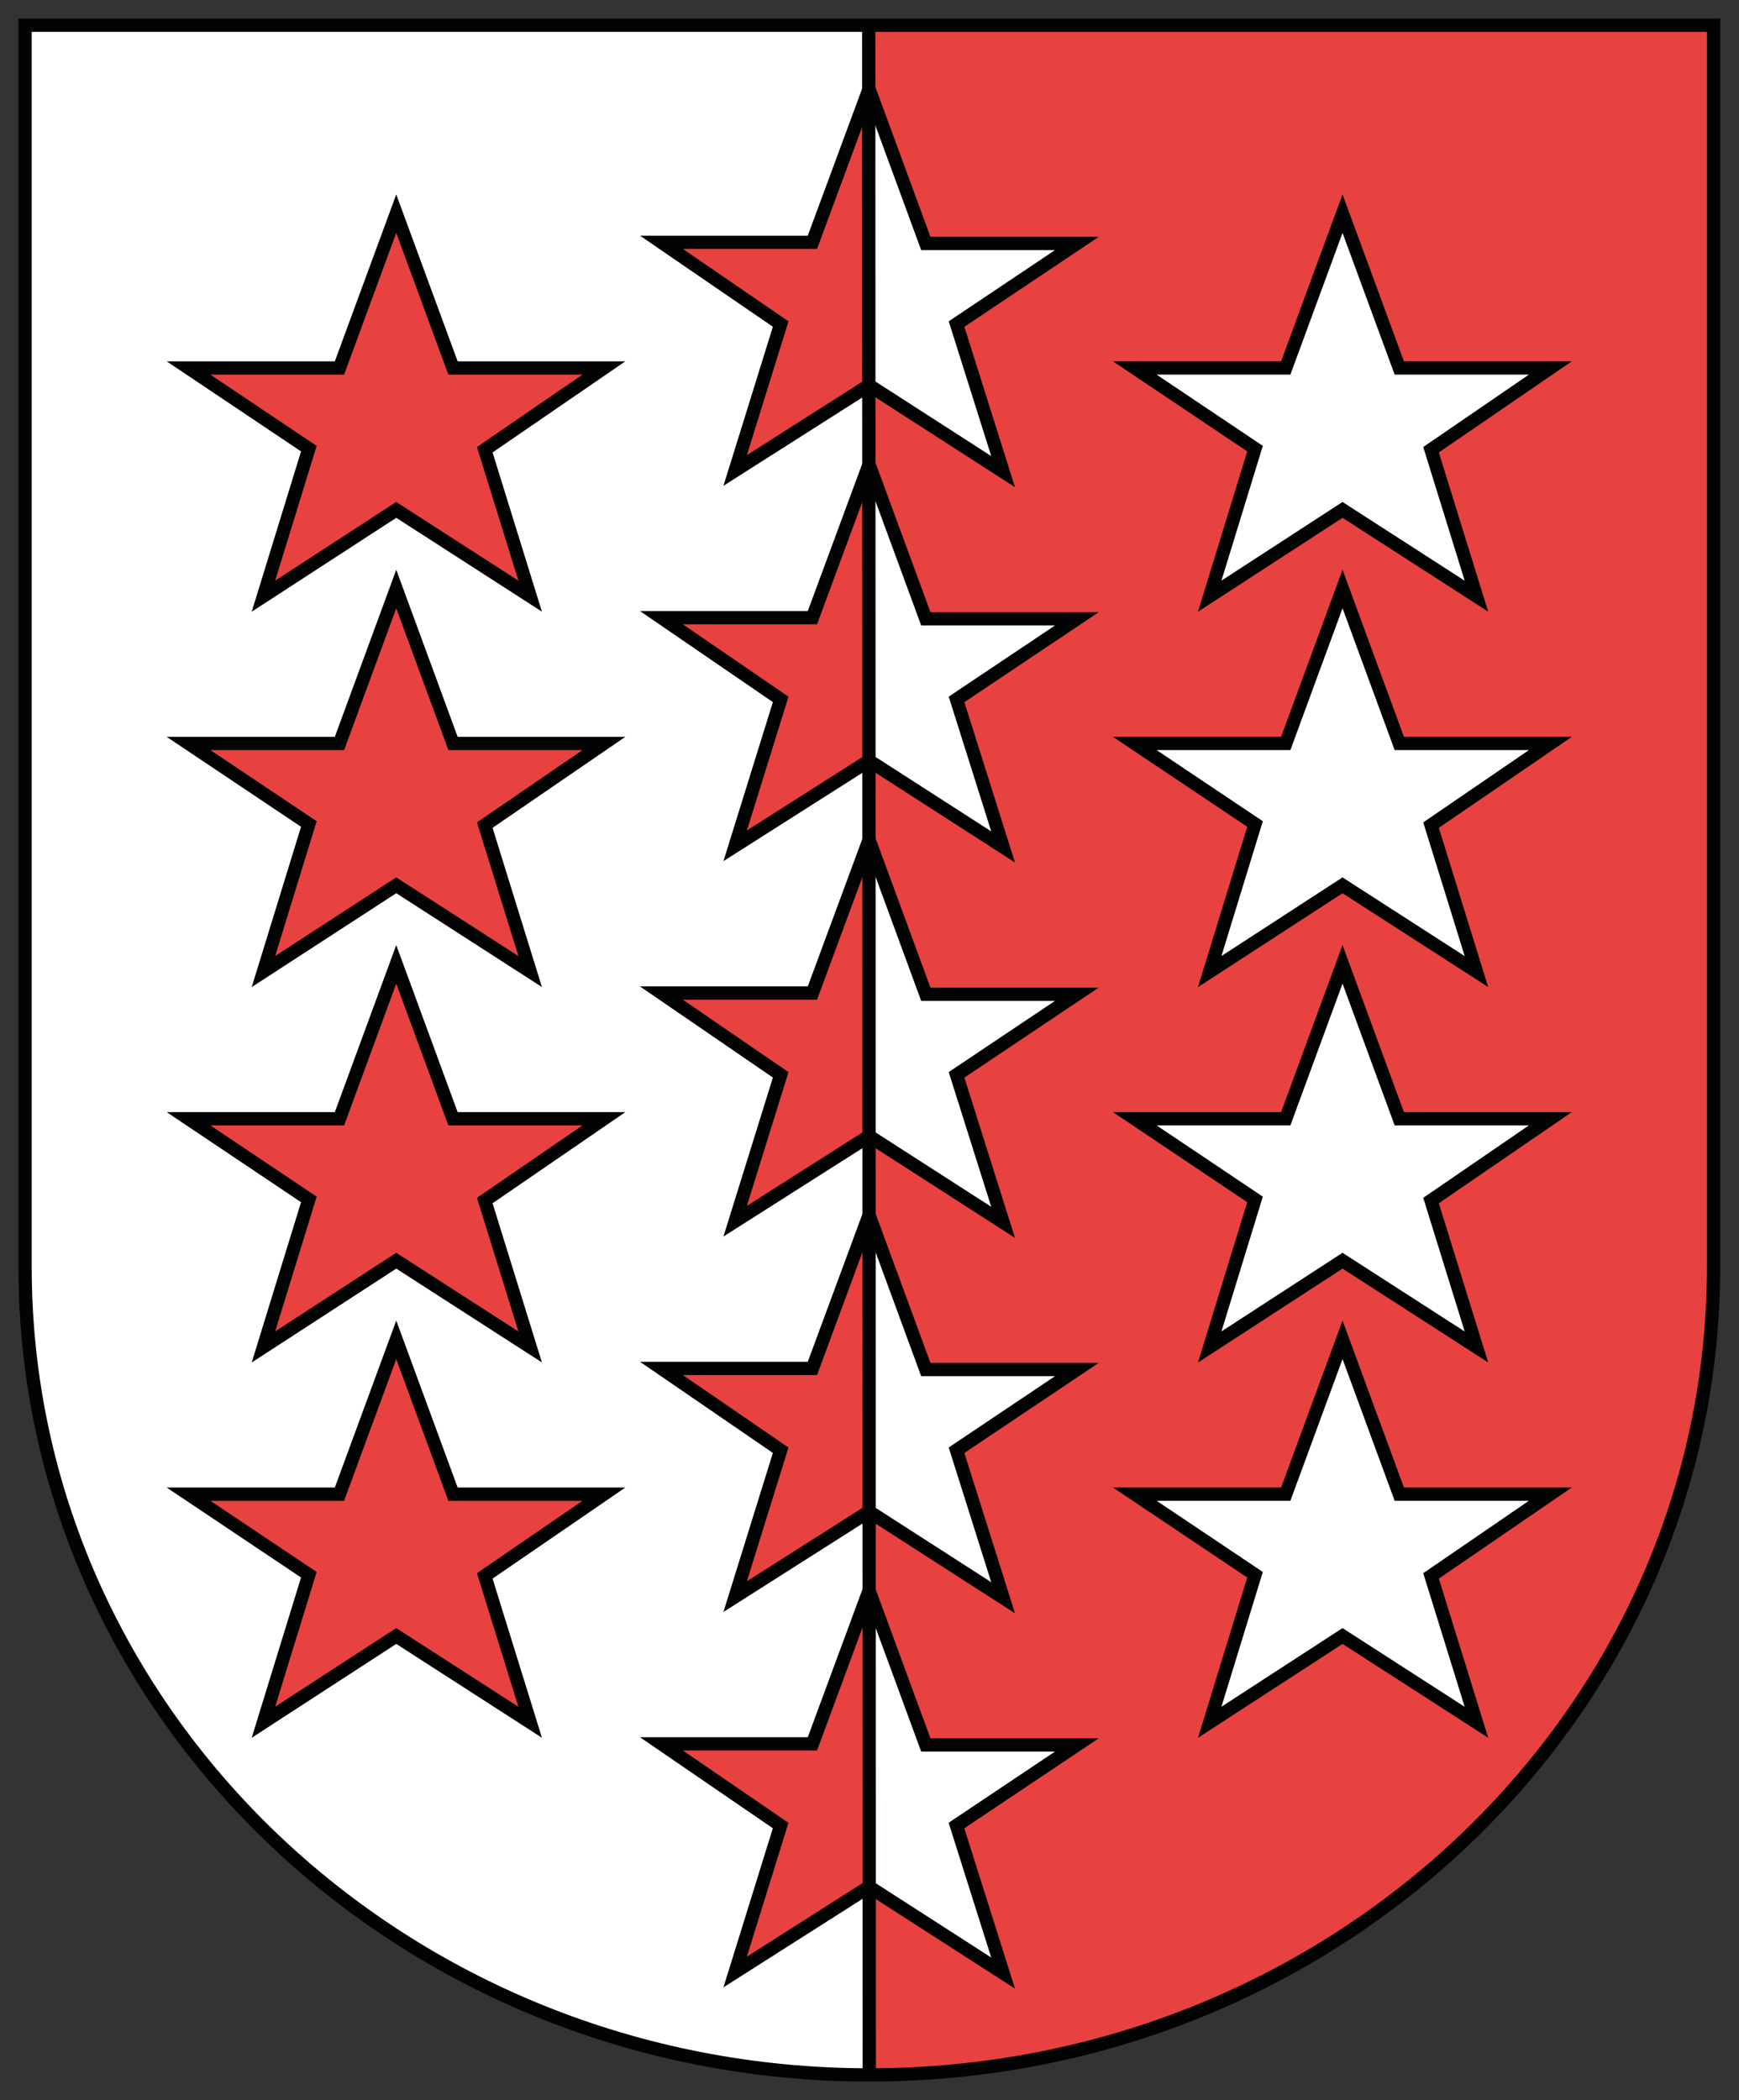
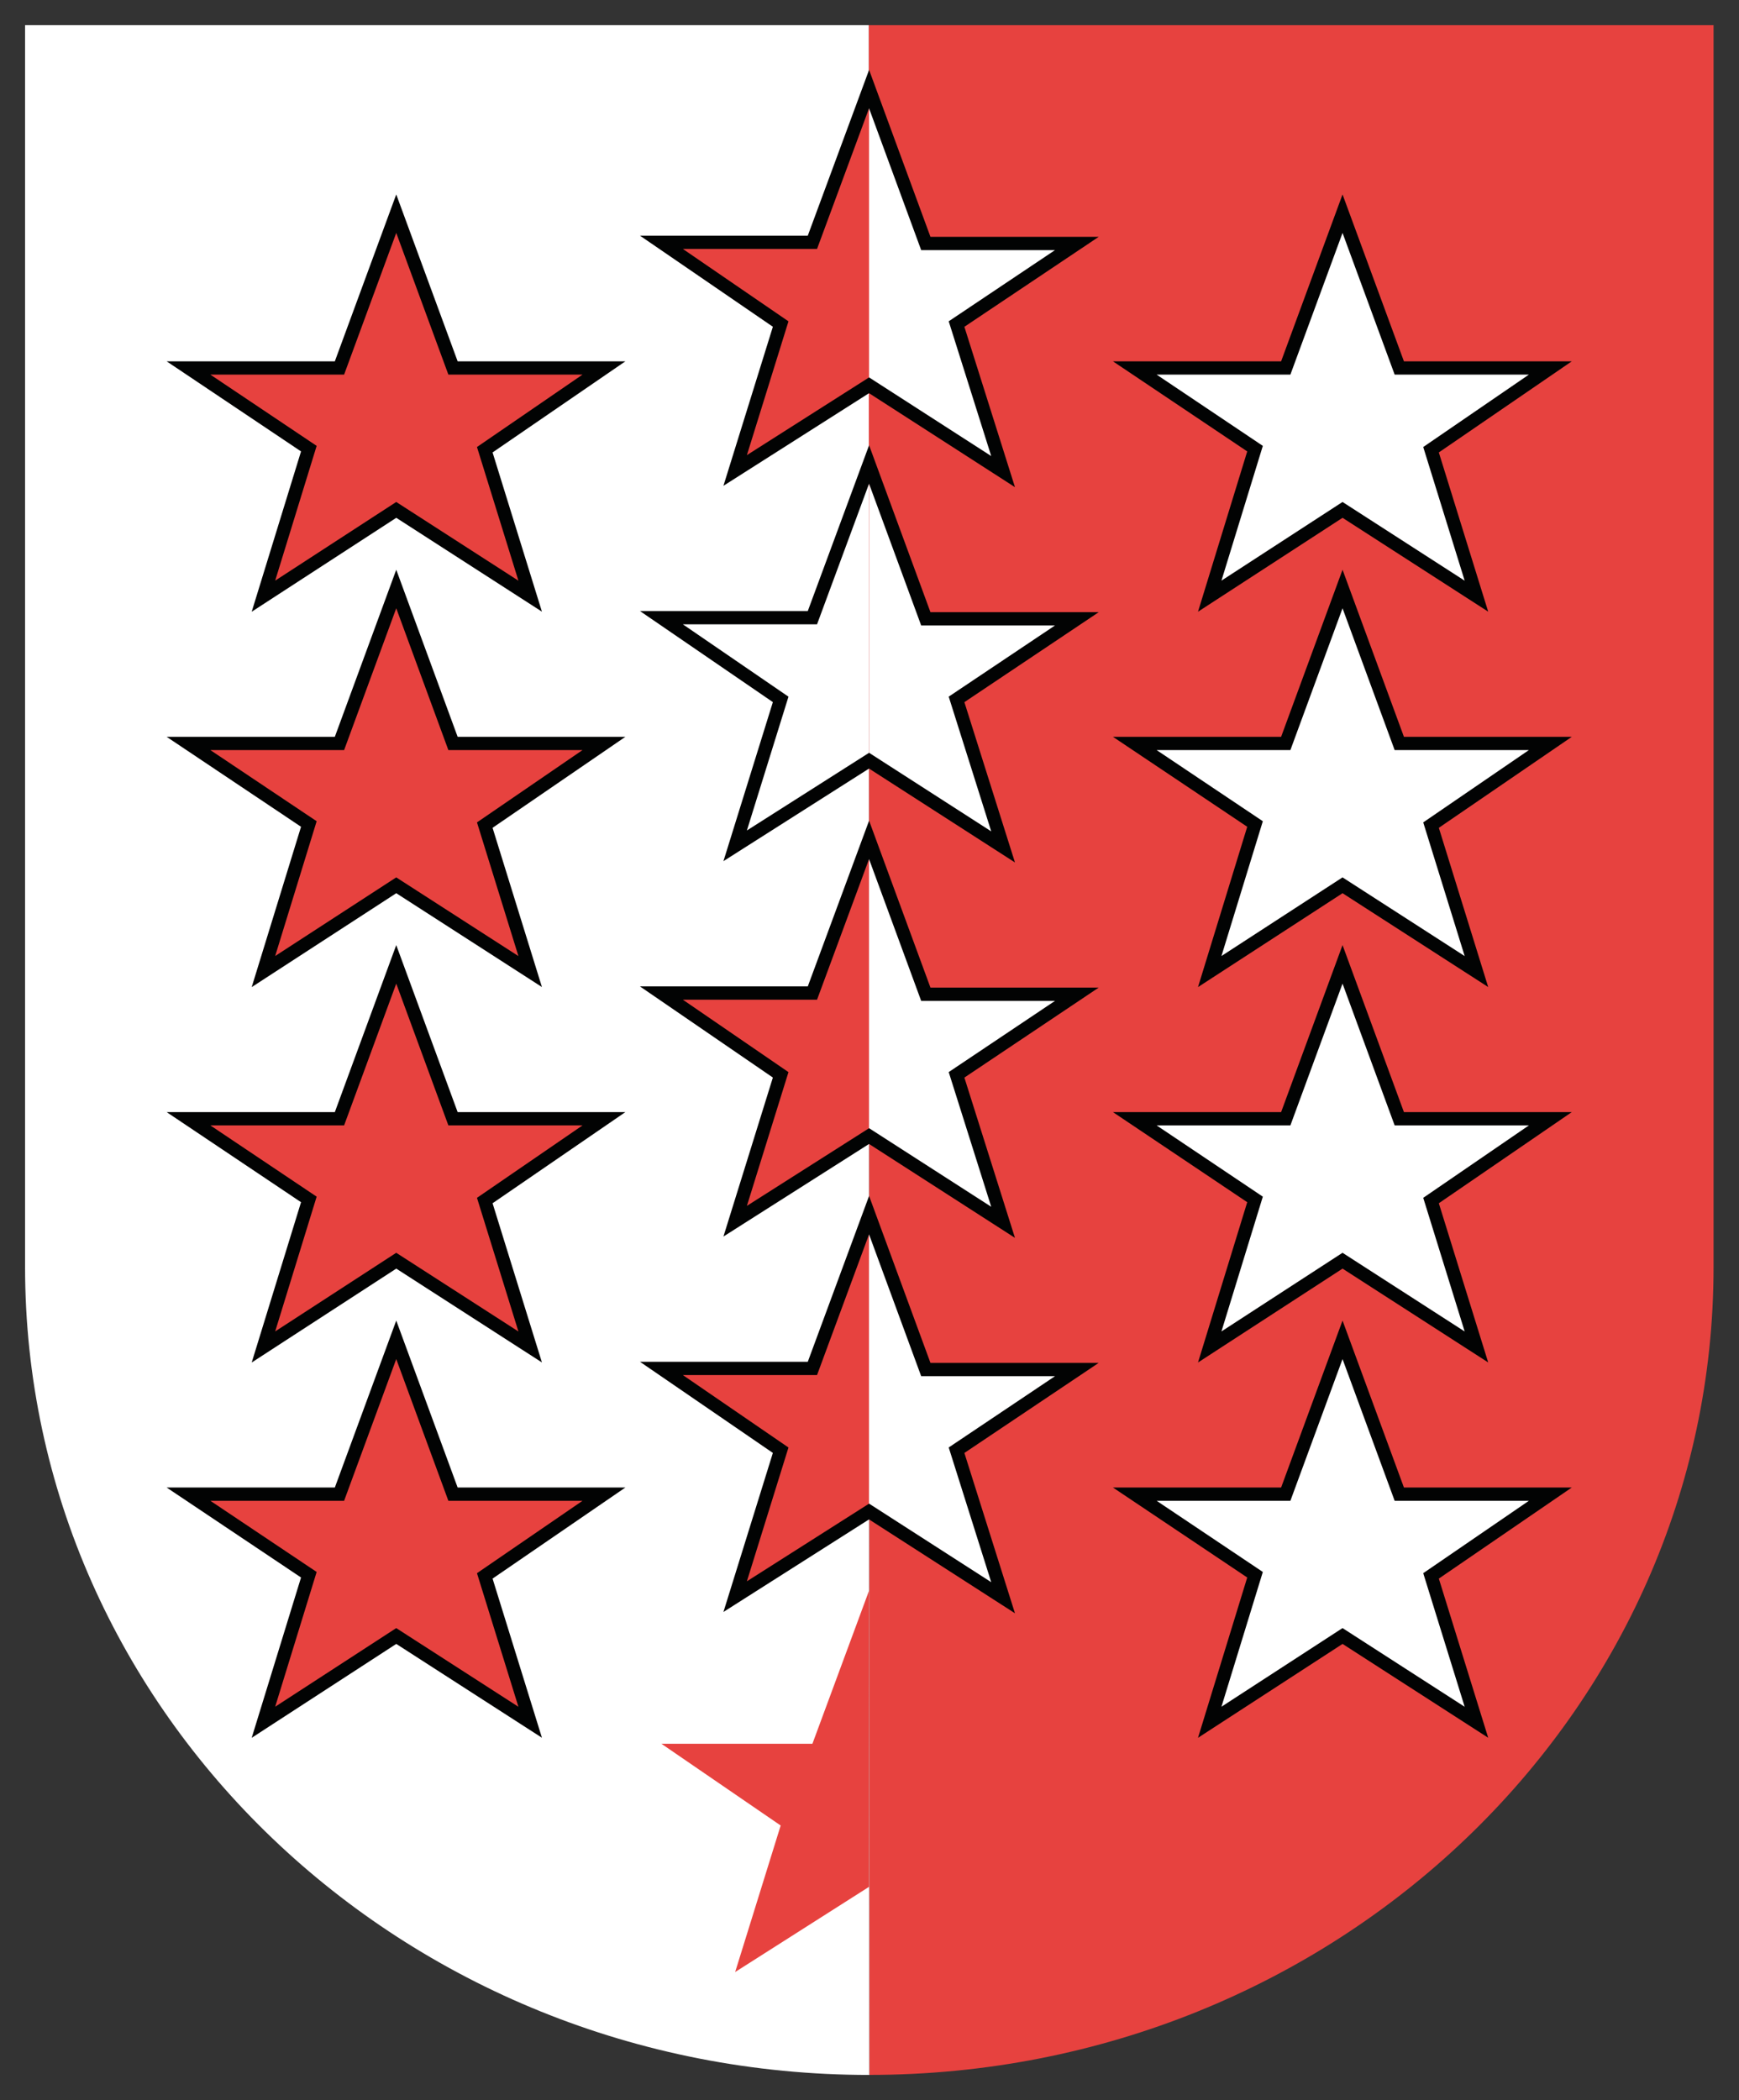
<svg xmlns="http://www.w3.org/2000/svg" id="Layer_1" data-name="Layer 1" viewBox="0 0 654.17 790.05">
  <rect x="0" y="0" width="654.17" height="790.05" fill="#333333" stroke="none" />
  <defs>
    <style>.cls-1{fill:#e7423f;}.cls-2{fill:#fff;}.cls-3{fill:none;stroke:#020303;stroke-width:5px;}</style>
  </defs>
  <path class="cls-1" d="M326.79,9.48H644.6V476.6c0,167.86-142.2,303.94-317.58,303.94Z" />
  <path class="cls-2" d="M327,780.55h0C151.61,780.55,9.43,644.47,9.43,476.6V9.48H326.79Z" />
  <polygon class="cls-2" points="505.03 80.38 526.38 138.42 583.2 138.42 538.32 169.18 555.4 224.27 505.03 191.81 455.07 224.27 472.11 168.77 426.88 138.42 483.67 138.42 505.03 80.38" />
  <polygon class="cls-3" points="505.03 80.38 526.38 138.42 583.2 138.42 538.32 169.18 555.4 224.27 505.03 191.81 455.07 224.27 472.11 168.77 426.88 138.42 483.67 138.42 505.03 80.38" />
  <polygon class="cls-2" points="505.03 221.57 526.38 279.67 583.2 279.67 538.32 310.39 555.4 365.48 505.03 333.03 455.07 365.48 472.11 309.97 426.88 279.67 483.67 279.67 505.03 221.57" />
  <polygon class="cls-3" points="505.03 221.57 526.38 279.67 583.2 279.67 538.32 310.39 555.4 365.48 505.03 333.03 455.07 365.48 472.11 309.97 426.88 279.67 483.67 279.67 505.03 221.57" />
  <polygon class="cls-2" points="505.03 362.77 526.38 420.85 583.2 420.85 538.32 451.62 555.4 506.7 505.03 474.25 455.07 506.7 472.11 451.2 426.88 420.85 483.67 420.85 505.03 362.77" />
  <polygon class="cls-3" points="505.03 362.77 526.38 420.85 583.2 420.85 538.32 451.62 555.4 506.7 505.03 474.25 455.07 506.7 472.11 451.2 426.88 420.85 483.67 420.85 505.03 362.77" />
  <polygon class="cls-2" points="505.03 504.01 526.38 562.07 583.2 562.07 538.32 592.82 555.4 647.88 505.03 615.43 455.07 647.88 472.11 592.38 426.88 562.07 483.67 562.07 505.03 504.01" />
  <polygon class="cls-3" points="505.03 504.01 526.38 562.07 583.2 562.07 538.32 592.82 555.4 647.88 505.03 615.43 455.07 647.88 472.11 592.38 426.88 562.07 483.67 562.07 505.03 504.01" />
  <polygon class="cls-1" points="149.06 80.38 170.41 138.42 227.19 138.42 182.36 169.18 199.44 224.27 149.06 191.81 99.1 224.27 116.18 168.77 70.91 138.42 127.7 138.42 149.06 80.38" />
  <polygon class="cls-3" points="149.06 80.38 170.41 138.42 227.19 138.42 182.36 169.18 199.44 224.27 149.06 191.81 99.1 224.27 116.18 168.77 70.91 138.42 127.7 138.42 149.06 80.38" />
  <polygon class="cls-1" points="149.06 221.57 170.41 279.67 227.19 279.67 182.36 310.39 199.44 365.48 149.06 333.03 99.1 365.48 116.18 309.97 70.91 279.67 127.7 279.67 149.06 221.57" />
  <polygon class="cls-3" points="149.06 221.57 170.41 279.67 227.19 279.67 182.36 310.39 199.44 365.48 149.06 333.03 99.1 365.48 116.18 309.97 70.91 279.67 127.7 279.67 149.06 221.57" />
  <polygon class="cls-1" points="149.06 362.77 170.41 420.85 227.19 420.85 182.36 451.62 199.44 506.7 149.06 474.25 99.1 506.7 116.18 451.2 70.91 420.85 127.7 420.85 149.06 362.77" />
  <polygon class="cls-3" points="149.06 362.77 170.41 420.85 227.19 420.85 182.36 451.62 199.44 506.7 149.06 474.25 99.1 506.7 116.18 451.2 70.91 420.85 127.7 420.85 149.06 362.77" />
  <polygon class="cls-1" points="149.06 504.01 170.41 562.07 227.19 562.07 182.36 592.82 199.44 647.88 149.06 615.43 99.1 647.88 116.18 592.38 70.91 562.07 127.7 562.07 149.06 504.01" />
  <polygon class="cls-3" points="149.06 504.01 170.41 562.07 227.19 562.07 182.36 592.82 199.44 647.88 149.06 615.43 99.1 647.88 116.18 592.38 70.91 562.07 127.7 562.07 149.06 504.01" />
  <polygon class="cls-1" points="326.92 144.94 276.55 176.98 293.67 121.9 248.81 91.15 305.61 91.15 326.92 33.51 326.92 144.94" />
  <polygon class="cls-2" points="326.92 33.51 348.27 91.59 405.09 91.59 359.83 121.9 377.34 177.41 326.92 144.94 326.92 33.51" />
  <polygon class="cls-3" points="326.92 33.51 348.27 91.59 405.09 91.59 359.83 121.9 377.34 177.41 326.92 144.94 276.55 176.98 293.67 121.9 248.81 91.15 305.61 91.15 326.92 33.51" />
-   <polygon class="cls-1" points="326.92 286.15 276.55 318.18 293.67 263.1 248.81 232.36 305.61 232.36 326.92 174.72 326.92 286.15" />
  <polygon class="cls-2" points="326.92 174.72 348.27 232.79 405.09 232.79 359.83 263.1 377.34 318.59 326.92 286.15 326.92 174.72" />
  <polygon class="cls-3" points="326.92 174.72 348.27 232.79 405.09 232.79 359.83 263.1 377.34 318.59 326.92 286.15 276.55 318.18 293.67 263.1 248.81 232.36 305.61 232.36 326.92 174.72" />
  <polygon class="cls-1" points="326.92 427.37 276.55 459.39 293.67 404.33 248.81 373.57 305.61 373.57 326.92 315.94 326.92 427.37" />
  <polygon class="cls-2" points="326.92 315.94 348.27 374.01 405.09 374.01 359.83 404.33 377.34 459.81 326.92 427.37 326.92 315.94" />
  <polygon class="cls-3" points="326.92 315.94 348.27 374.01 405.09 374.01 359.83 404.33 377.34 459.81 326.92 427.37 276.55 459.39 293.67 404.33 248.81 373.57 305.61 373.57 326.92 315.94" />
  <polygon class="cls-1" points="326.92 568.6 276.55 600.62 293.67 545.54 248.81 514.77 305.61 514.77 326.92 457.11 326.92 568.6" />
  <polygon class="cls-2" points="326.92 457.11 348.27 515.19 405.09 515.19 359.83 545.54 377.34 601.03 326.92 568.6 326.92 457.11" />
  <polygon class="cls-3" points="326.92 457.11 348.27 515.19 405.09 515.19 359.83 545.54 377.34 601.03 326.92 568.6 276.55 600.62 293.67 545.54 248.81 514.77 305.61 514.77 326.92 457.11" />
-   <polygon class="cls-2" points="326.92 598.35 348.27 656.41 405.09 656.41 359.83 686.72 377.34 742.24 326.92 709.78 326.92 598.35" />
  <polygon class="cls-1" points="326.92 709.78 276.55 741.83 293.67 686.72 248.81 655.97 305.61 655.97 326.92 598.35 326.92 709.78" />
-   <path class="cls-3" d="M326.79,9.48,327,780.55M326.79,9.48H644.6V476.6c0,167.86-142.2,303.94-317.58,303.94S9.43,644.46,9.43,476.6V9.48Zm.13,588.87,21.35,58.06h56.82L359.8,686.72l17.54,55.5-50.42-32.44-50.37,32.05,17.11-55.11L248.8,656h56.81Z" />
</svg>